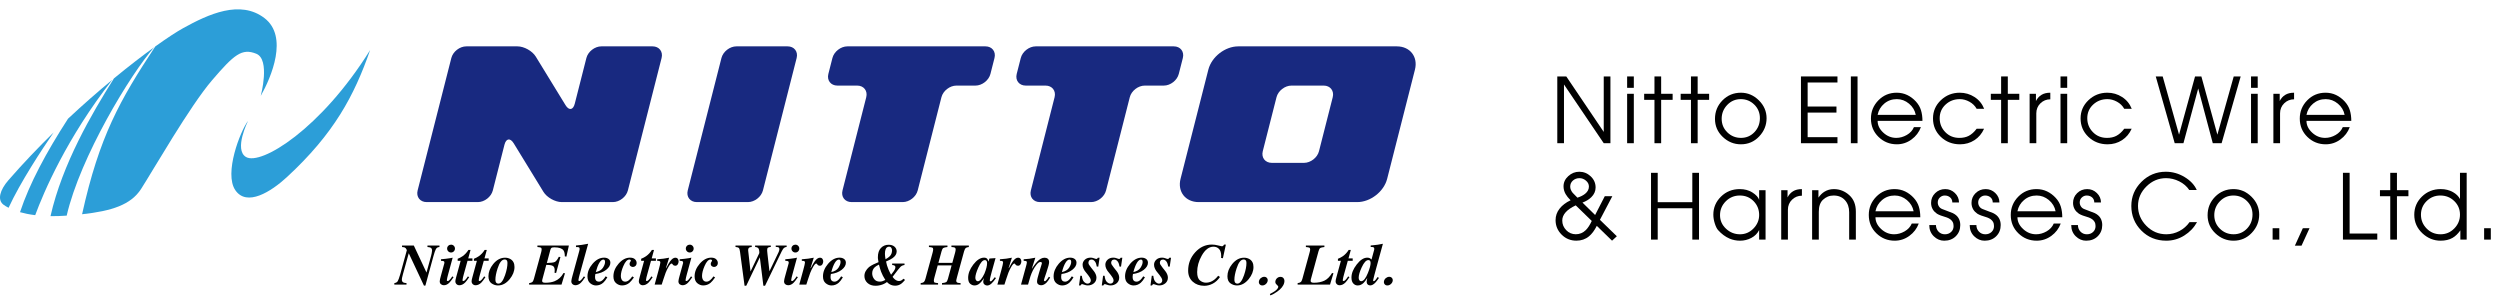
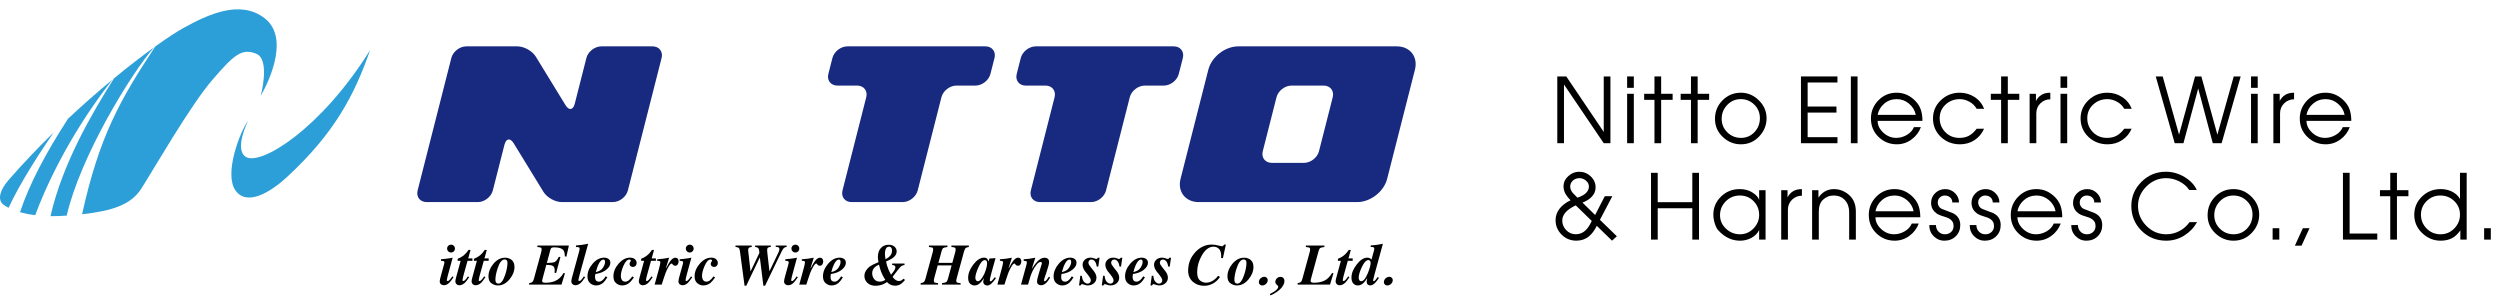
<svg xmlns="http://www.w3.org/2000/svg" version="1.1" baseProfile="tiny" x="0px" y="0px" viewBox="0 0 415 50" overflow="visible" xml:space="preserve">
  <g id="フッター">
</g>
  <g id="ヘッダー">
    <g>
      <g>
        <g>
          <g>
            <g>
              <path fill="#2C9ED8" d="M40.832,26.059c-2.041-1.224,0.34-5.986,0.34-5.986c-1.292,1.701-4.013,8.707-2.109,11.496        c1.905,2.789,5.918,0.272,8.571-2.177c7.784-7.185,11.156-13.469,13.809-21.087C53.281,21.434,43.286,27.531,40.832,26.059z" />
              <path fill="#2C9ED8" d="M18.918,13.01c-3.7,5.873-8.564,14.194-10.535,22.869c0.821,0.011,1.716-0.015,2.688-0.085        c2.23-9.707,10.621-23.543,14.508-27.943C23.658,9.236,21.386,10.979,18.918,13.01z" />
              <path fill="#2C9ED8" d="M11.289,19.706c-3.614,5.593-6.387,10.748-7.967,15.515c0.703,0.2,1.538,0.375,2.521,0.495        c1.403-3.793,5.216-12.787,12.801-22.48C16.32,15.156,13.829,17.329,11.289,19.706z" />
              <path fill="#2C9ED8" d="M42.533,8.917c2.381,0.952,0.748,7.006,0.748,7.006c1.769-3.129,4.626-9.863,0.612-12.925        C39.88-0.062,34.642,2.319,30.357,4.7c-1.039,0.577-2.624,1.607-4.584,3.013c-5.893,8.933-9.288,14.936-12.147,27.851        c4.91-0.536,8.089-1.555,9.793-4.198c1.973-3.061,8.095-13.741,11.768-18.026C38.86,9.053,40.152,7.965,42.533,8.917z" />
              <path fill="#2C9ED8" d="M1.378,29.937c-1.36,1.565-1.905,3.265-0.748,4.081c0.203,0.143,0.466,0.306,0.794,0.473        c1.951-4.23,5.447-9.546,7.475-12.501C6.36,24.472,3.813,27.137,1.378,29.937z" />
            </g>
-             <path fill="#182980" d="M114.164,31.615c-0.27,1.062,0.405,1.931,1.501,1.931h8.497c1.096,0,2.213-0.869,2.484-1.931       l5.597-21.989c0.27-1.062-0.405-1.931-1.501-1.931h-8.497c-1.096,0-2.213,0.869-2.484,1.931L114.164,31.615z" />
            <path fill="#182980" d="M95.409,17.223c-0.27,1.062-0.96,1.166-1.532,0.232l-4.939-8.06C88.365,8.46,87,7.696,85.904,7.696       h-8.497c-1.096,0-2.213,0.869-2.484,1.931l-5.597,21.989c-0.27,1.062,0.405,1.931,1.501,1.931h8.497       c1.096,0,2.213-0.869,2.484-1.931l1.934-7.597c0.27-1.062,0.96-1.166,1.532-0.232l4.939,8.06       c0.572,0.934,1.937,1.699,3.033,1.699h8.497c1.096,0,2.213-0.869,2.484-1.931l5.597-21.989c0.27-1.062-0.405-1.931-1.501-1.931       h-8.497c-1.096,0-2.213,0.869-2.484,1.931L95.409,17.223z" />
            <path fill="#182980" d="M137.507,12.277c-0.27,1.062,0.405,1.931,1.501,1.931h3.286c1.096,0,1.771,0.869,1.501,1.931       l-3.94,15.477c-0.27,1.062,0.405,1.931,1.501,1.931h8.497c1.096,0,2.213-0.869,2.484-1.931l3.94-15.477       c0.27-1.062,1.388-1.931,2.484-1.931h3.165c1.096,0,2.213-0.869,2.484-1.931l0.675-2.65c0.27-1.062-0.405-1.931-1.501-1.931       h-22.918c-1.096,0-2.213,0.869-2.484,1.931L137.507,12.277z" />
            <path fill="#182980" d="M168.773,12.277c-0.27,1.062,0.405,1.931,1.501,1.931h3.286c1.096,0,1.771,0.869,1.501,1.931       l-3.94,15.477c-0.27,1.062,0.405,1.931,1.501,1.931h8.497c1.096,0,2.214-0.869,2.484-1.931l3.94-15.477       c0.27-1.062,1.388-1.931,2.484-1.931h3.165c1.096,0,2.214-0.869,2.484-1.931l0.675-2.65c0.27-1.062-0.405-1.931-1.501-1.931       h-22.918c-1.096,0-2.213,0.869-2.484,1.931L168.773,12.277z" />
            <path fill="#182980" d="M231.879,7.696h-26.326c-2.192,0-4.427,1.738-4.968,3.862l-4.614,18.127       c-0.541,2.124,0.81,3.862,3.002,3.862h26.326c2.192,0,4.427-1.738,4.968-3.862l4.614-18.127       C235.421,9.433,234.071,7.696,231.879,7.696z M221.233,16.138l-2.282,8.965c-0.27,1.062-1.388,1.931-2.484,1.931h-5.347       c-1.096,0-1.771-0.869-1.501-1.931l2.282-8.965c0.27-1.062,1.388-1.931,2.484-1.931h5.347       C220.828,14.208,221.503,15.077,221.233,16.138z" />
          </g>
          <g>
-             <path d="M65.459,46.996c0.253-0.035,0.435-0.133,0.545-0.293c0.111-0.161,0.258-0.558,0.441-1.189l1.09-3.982l-0.042-0.1       c-0.073-0.173-0.172-0.289-0.298-0.346c-0.083-0.038-0.234-0.064-0.455-0.08v-0.251h1.953l2.106,4.488l0.756-2.745       c0.044-0.17,0.08-0.322,0.106-0.455c0.042-0.202,0.062-0.349,0.062-0.44c0-0.237-0.078-0.399-0.234-0.488       c-0.101-0.054-0.278-0.09-0.531-0.109v-0.251h1.994v0.251l-0.137,0.019c-0.199,0.029-0.353,0.14-0.46,0.334       s-0.238,0.569-0.393,1.125l-1.348,4.925h-0.24l-2.52-5.37l-0.966,3.475c-0.079,0.288-0.131,0.502-0.157,0.644       c-0.016,0.088-0.023,0.175-0.023,0.261c0,0.227,0.085,0.385,0.256,0.473c0.098,0.051,0.27,0.085,0.517,0.104v0.251h-2.021       V46.996z" />
            <path d="M73.052,46.313c0.022-0.098,0.055-0.228,0.1-0.389l0.597-2.18c0.006-0.025,0.012-0.05,0.017-0.076       s0.007-0.049,0.007-0.071c0-0.129-0.041-0.21-0.123-0.242c-0.082-0.031-0.232-0.052-0.45-0.062v-0.256       c0.182-0.013,0.446-0.039,0.793-0.078s0.592-0.074,0.736-0.102l0.414-0.081l-0.753,2.763c-0.063,0.237-0.106,0.401-0.128,0.493       c-0.057,0.233-0.085,0.385-0.085,0.455c0,0.07,0.016,0.115,0.047,0.135s0.066,0.031,0.104,0.031       c0.098,0,0.22-0.083,0.366-0.251s0.274-0.343,0.385-0.526l0.213,0.138c-0.316,0.464-0.559,0.777-0.726,0.938       c-0.275,0.266-0.569,0.398-0.883,0.398c-0.177,0-0.336-0.055-0.477-0.164c-0.141-0.109-0.211-0.276-0.211-0.5       C72.996,46.609,73.015,46.484,73.052,46.313z M75.334,40.802c0.126,0.126,0.189,0.28,0.189,0.46       c0,0.18-0.063,0.334-0.189,0.462s-0.279,0.192-0.459,0.192s-0.334-0.064-0.462-0.192s-0.192-0.282-0.192-0.462       c0-0.18,0.064-0.333,0.192-0.46c0.128-0.126,0.282-0.189,0.462-0.189S75.208,40.676,75.334,40.802z" />
            <path d="M75.621,46.427c0.021-0.107,0.062-0.275,0.126-0.502l0.721-2.635h-0.494v-0.332c0.322-0.129,0.593-0.271,0.812-0.426       c0.388-0.272,0.713-0.621,0.975-1.047h0.351l-0.385,1.407h0.697v0.398h-0.811l-0.626,2.251c-0.056,0.199-0.1,0.365-0.131,0.498       c-0.054,0.228-0.081,0.384-0.081,0.469c0,0.06,0.018,0.1,0.054,0.119c0.037,0.019,0.067,0.028,0.093,0.028       c0.091,0,0.209-0.079,0.353-0.237c0.144-0.158,0.276-0.338,0.396-0.541l0.213,0.138c-0.288,0.436-0.519,0.739-0.693,0.91       c-0.294,0.284-0.606,0.427-0.936,0.427c-0.19,0-0.348-0.062-0.475-0.188c-0.126-0.125-0.19-0.283-0.19-0.476       C75.59,46.622,75.601,46.535,75.621,46.427z" />
            <path d="M78.317,46.427c0.021-0.107,0.062-0.275,0.126-0.502l0.721-2.635H78.67v-0.332c0.322-0.129,0.593-0.271,0.812-0.426       c0.388-0.272,0.713-0.621,0.975-1.047h0.351l-0.385,1.407h0.697v0.398h-0.811l-0.626,2.251c-0.056,0.199-0.1,0.365-0.131,0.498       c-0.054,0.228-0.081,0.384-0.081,0.469c0,0.06,0.018,0.1,0.054,0.119c0.037,0.019,0.067,0.028,0.093,0.028       c0.091,0,0.209-0.079,0.353-0.237c0.144-0.158,0.276-0.338,0.396-0.541l0.213,0.138c-0.288,0.436-0.519,0.739-0.693,0.91       c-0.294,0.284-0.606,0.427-0.936,0.427c-0.19,0-0.348-0.062-0.475-0.188c-0.126-0.125-0.19-0.283-0.19-0.476       C78.287,46.622,78.297,46.535,78.317,46.427z" />
            <path d="M84.722,43.001c0.455,0.259,0.683,0.7,0.683,1.322c0,0.689-0.262,1.357-0.787,2.004       c-0.572,0.705-1.226,1.057-1.962,1.057c-0.376,0-0.732-0.117-1.068-0.351c-0.336-0.233-0.505-0.628-0.505-1.185       c0-0.692,0.261-1.361,0.782-2.009c0.572-0.708,1.23-1.062,1.976-1.062C84.169,42.778,84.463,42.853,84.722,43.001z        M82.3,46.811c0.079,0.18,0.228,0.27,0.445,0.27c0.405,0,0.768-0.464,1.09-1.393c0.268-0.78,0.403-1.455,0.403-2.023       c0-0.151-0.019-0.27-0.057-0.355c-0.073-0.158-0.208-0.237-0.408-0.237c-0.464,0-0.854,0.493-1.17,1.479       c-0.243,0.749-0.365,1.371-0.365,1.867C82.239,46.585,82.259,46.716,82.3,46.811z" />
            <path d="M87.837,46.996c0.231-0.028,0.401-0.085,0.512-0.169c0.111-0.085,0.202-0.259,0.275-0.522l1.192-4.355       c0.028-0.11,0.052-0.211,0.071-0.301c0.019-0.09,0.028-0.167,0.028-0.23c0-0.164-0.043-0.268-0.13-0.311       c-0.087-0.042-0.279-0.077-0.576-0.102v-0.251h5.227l-0.413,1.843l-0.26-0.042c-0.006-0.471-0.083-0.804-0.229-1       c-0.247-0.332-0.748-0.498-1.501-0.498c-0.256,0-0.422,0.031-0.497,0.093c-0.074,0.062-0.135,0.178-0.183,0.348l-0.575,2.156       c0.679-0.016,1.119-0.071,1.319-0.166c0.2-0.095,0.422-0.381,0.666-0.858l0.27,0.033l-0.72,2.654l-0.266-0.047       c0.013-0.092,0.021-0.171,0.026-0.239s0.007-0.124,0.007-0.168c0-0.344-0.095-0.58-0.285-0.706       c-0.19-0.126-0.561-0.189-1.113-0.189l-0.639,2.37c-0.016,0.057-0.027,0.112-0.036,0.166c-0.008,0.054-0.012,0.097-0.012,0.128       c0,0.089,0.035,0.161,0.104,0.218c0.069,0.057,0.215,0.085,0.437,0.085c0.588,0,1.089-0.082,1.503-0.246       c0.646-0.253,1.148-0.709,1.509-1.37l0.237,0.042l-0.573,1.886h-5.376V46.996z" />
            <path d="M94.897,46.299c0.019-0.085,0.051-0.21,0.095-0.375l1.146-4.183c0.028-0.107,0.049-0.194,0.062-0.261       s0.019-0.124,0.019-0.171c0-0.142-0.047-0.229-0.142-0.261c-0.095-0.032-0.25-0.044-0.465-0.038v-0.256       c0.48-0.047,0.806-0.083,0.975-0.106c0.169-0.024,0.519-0.084,1.047-0.183l-1.403,5.074c-0.07,0.256-0.112,0.419-0.128,0.489       c-0.057,0.231-0.085,0.384-0.085,0.46c0,0.066,0.017,0.111,0.052,0.133c0.035,0.022,0.066,0.033,0.095,0.033       c0.095,0,0.216-0.082,0.363-0.247c0.147-0.164,0.278-0.341,0.393-0.531l0.213,0.138c-0.285,0.436-0.516,0.739-0.693,0.91       c-0.294,0.284-0.607,0.427-0.939,0.427c-0.18,0-0.336-0.061-0.467-0.183s-0.197-0.282-0.197-0.481       C94.836,46.605,94.856,46.476,94.897,46.299z" />
            <path d="M98.365,43.792c0.581-0.682,1.219-1.022,1.915-1.022c0.3,0,0.549,0.074,0.746,0.222       c0.198,0.148,0.296,0.358,0.296,0.629c0,0.41-0.23,0.798-0.692,1.164s-1.06,0.599-1.796,0.7       c-0.019,0.098-0.033,0.189-0.042,0.275c-0.01,0.085-0.015,0.155-0.015,0.208c0,0.199,0.029,0.355,0.085,0.469       c0.101,0.212,0.295,0.318,0.583,0.318c0.234,0,0.466-0.12,0.696-0.36c0.124-0.126,0.256-0.302,0.398-0.526l0.284,0.166       c-0.243,0.407-0.472,0.706-0.687,0.896c-0.341,0.303-0.741,0.455-1.199,0.455c-0.341,0-0.663-0.124-0.964-0.372       c-0.301-0.248-0.452-0.625-0.452-1.134C97.521,45.147,97.802,44.451,98.365,43.792z M100.379,43.202       c-0.041-0.077-0.116-0.116-0.223-0.116c-0.228,0-0.451,0.183-0.671,0.548C99.266,44,99.071,44.513,98.9,45.171       c0.559-0.126,0.956-0.369,1.189-0.728c0.233-0.359,0.351-0.679,0.351-0.96C100.44,43.374,100.42,43.28,100.379,43.202z" />
            <path d="M102.686,43.769c0.582-0.667,1.213-1,1.896-1c0.363,0,0.638,0.089,0.822,0.268c0.185,0.179,0.277,0.38,0.277,0.604       c0,0.208-0.062,0.374-0.185,0.495c-0.123,0.122-0.269,0.182-0.436,0.182c-0.126,0-0.25-0.043-0.37-0.13       c-0.12-0.086-0.18-0.215-0.18-0.386c0-0.07,0.007-0.124,0.021-0.161c0.014-0.038,0.045-0.097,0.093-0.176l0.042-0.071       c0.022-0.035,0.037-0.062,0.045-0.081s0.012-0.04,0.012-0.062c0-0.054-0.025-0.096-0.076-0.125       c-0.05-0.03-0.11-0.045-0.18-0.045c-0.348,0-0.678,0.36-0.99,1.081c-0.278,0.642-0.417,1.197-0.417,1.668       c0,0.215,0.041,0.401,0.123,0.559c0.124,0.244,0.326,0.365,0.606,0.365c0.209,0,0.409-0.077,0.6-0.23       c0.191-0.153,0.381-0.369,0.571-0.647l0.27,0.18c-0.313,0.436-0.57,0.738-0.772,0.905c-0.344,0.281-0.746,0.421-1.204,0.421       c-0.348,0-0.672-0.123-0.974-0.37c-0.301-0.246-0.452-0.625-0.452-1.137C101.829,45.129,102.114,44.426,102.686,43.769z" />
            <path d="M106.077,46.427c0.021-0.107,0.062-0.275,0.126-0.502l0.721-2.635h-0.494v-0.332c0.322-0.129,0.593-0.271,0.812-0.426       c0.388-0.272,0.713-0.621,0.975-1.047h0.351l-0.385,1.407h0.697v0.398h-0.811l-0.626,2.251c-0.056,0.199-0.1,0.365-0.131,0.498       c-0.054,0.228-0.081,0.384-0.081,0.469c0,0.06,0.018,0.1,0.054,0.119c0.037,0.019,0.067,0.028,0.093,0.028       c0.091,0,0.209-0.079,0.353-0.237c0.144-0.158,0.276-0.338,0.396-0.541l0.213,0.138c-0.288,0.436-0.519,0.739-0.693,0.91       c-0.294,0.284-0.606,0.427-0.936,0.427c-0.19,0-0.348-0.062-0.475-0.188c-0.126-0.125-0.19-0.283-0.19-0.476       C106.046,46.622,106.056,46.535,106.077,46.427z" />
            <path d="M108.671,47.247c0.267-0.926,0.485-1.722,0.654-2.388c0.196-0.717,0.294-1.144,0.294-1.28       c0-0.12-0.04-0.197-0.119-0.232s-0.215-0.052-0.408-0.052v-0.256c0.414-0.025,0.763-0.059,1.047-0.1       c0.184-0.025,0.498-0.079,0.94-0.161l-0.54,1.72l0.042,0.01c0.278-0.537,0.5-0.918,0.668-1.142       c0.293-0.392,0.576-0.588,0.847-0.588c0.189,0,0.329,0.063,0.419,0.189c0.09,0.126,0.135,0.267,0.135,0.422       c0,0.187-0.05,0.354-0.149,0.502s-0.238,0.223-0.415,0.223c-0.079,0-0.152-0.016-0.22-0.047s-0.125-0.079-0.173-0.142       l-0.09-0.114c-0.016-0.019-0.032-0.035-0.05-0.047c-0.017-0.013-0.04-0.019-0.068-0.019c-0.124,0-0.285,0.167-0.483,0.502       c-0.199,0.335-0.367,0.676-0.502,1.023c-0.095,0.24-0.211,0.582-0.351,1.023c-0.139,0.442-0.242,0.76-0.308,0.953H108.671z" />
            <path d="M112.677,46.313c0.022-0.098,0.055-0.228,0.1-0.389l0.597-2.18c0.006-0.025,0.012-0.05,0.017-0.076       s0.007-0.049,0.007-0.071c0-0.129-0.041-0.21-0.123-0.242c-0.082-0.031-0.232-0.052-0.45-0.062v-0.256       c0.182-0.013,0.446-0.039,0.793-0.078s0.592-0.074,0.736-0.102l0.414-0.081l-0.753,2.763c-0.063,0.237-0.106,0.401-0.128,0.493       c-0.057,0.233-0.085,0.385-0.085,0.455c0,0.07,0.016,0.115,0.047,0.135s0.066,0.031,0.104,0.031       c0.098,0,0.22-0.083,0.366-0.251s0.274-0.343,0.385-0.526l0.213,0.138c-0.316,0.464-0.559,0.777-0.726,0.938       c-0.275,0.266-0.569,0.398-0.883,0.398c-0.177,0-0.336-0.055-0.477-0.164c-0.141-0.109-0.211-0.276-0.211-0.5       C112.621,46.609,112.64,46.484,112.677,46.313z M114.959,40.802c0.126,0.126,0.189,0.28,0.189,0.46       c0,0.18-0.063,0.334-0.189,0.462s-0.279,0.192-0.459,0.192s-0.334-0.064-0.462-0.192s-0.192-0.282-0.192-0.462       c0-0.18,0.064-0.333,0.192-0.46c0.128-0.126,0.282-0.189,0.462-0.189S114.833,40.676,114.959,40.802z" />
            <path d="M116.163,43.769c0.582-0.667,1.213-1,1.896-1c0.363,0,0.638,0.089,0.822,0.268c0.185,0.179,0.277,0.38,0.277,0.604       c0,0.208-0.062,0.374-0.185,0.495c-0.123,0.122-0.269,0.182-0.436,0.182c-0.126,0-0.25-0.043-0.37-0.13       c-0.12-0.086-0.18-0.215-0.18-0.386c0-0.07,0.007-0.124,0.021-0.161c0.014-0.038,0.045-0.097,0.093-0.176l0.042-0.071       c0.022-0.035,0.037-0.062,0.045-0.081s0.012-0.04,0.012-0.062c0-0.054-0.025-0.096-0.076-0.125       c-0.05-0.03-0.11-0.045-0.18-0.045c-0.348,0-0.678,0.36-0.99,1.081c-0.278,0.642-0.417,1.197-0.417,1.668       c0,0.215,0.041,0.401,0.123,0.559c0.124,0.244,0.326,0.365,0.606,0.365c0.209,0,0.409-0.077,0.6-0.23       c0.191-0.153,0.381-0.369,0.571-0.647l0.27,0.18c-0.313,0.436-0.57,0.738-0.772,0.905c-0.344,0.281-0.746,0.421-1.204,0.421       c-0.348,0-0.672-0.123-0.974-0.37c-0.301-0.246-0.452-0.625-0.452-1.137C115.306,45.129,115.591,44.426,116.163,43.769z" />
            <path d="M124.788,40.755v0.251c-0.167,0.003-0.292,0.027-0.375,0.071c-0.145,0.076-0.218,0.222-0.218,0.437       c0,0.022,0,0.043,0.002,0.064c0.001,0.021,0.004,0.05,0.007,0.088l0.383,3.401l1.447-3.026       c0.009-0.039,0.014-0.068,0.014-0.091c0-0.392-0.071-0.657-0.213-0.796c-0.089-0.083-0.251-0.136-0.488-0.161v-0.237h2.606       v0.237c-0.221,0.013-0.378,0.051-0.469,0.115c-0.092,0.064-0.138,0.202-0.138,0.413c0,0.044,0.003,0.107,0.01,0.187       c0.009,0.131,0.025,0.294,0.047,0.489l0.324,2.834l1.51-3.152c0.035-0.077,0.067-0.16,0.097-0.249       c0.03-0.088,0.045-0.176,0.045-0.263c0-0.161-0.053-0.264-0.159-0.311s-0.255-0.068-0.448-0.065v-0.237h1.81v0.237       c-0.155,0.016-0.278,0.055-0.37,0.118c-0.155,0.107-0.302,0.305-0.441,0.593L127,47.432h-0.28l-0.587-4.718l-2.255,4.718h-0.28       l-0.753-5.629c-0.044-0.335-0.109-0.547-0.194-0.635s-0.272-0.147-0.559-0.175v-0.237H124.788z" />
            <path d="M130.21,46.313c0.022-0.098,0.055-0.228,0.1-0.389l0.597-2.18c0.006-0.025,0.012-0.05,0.017-0.076       s0.007-0.049,0.007-0.071c0-0.129-0.041-0.21-0.123-0.242c-0.082-0.031-0.232-0.052-0.45-0.062v-0.256       c0.182-0.013,0.446-0.039,0.793-0.078s0.592-0.074,0.736-0.102l0.414-0.081l-0.753,2.763c-0.063,0.237-0.106,0.401-0.128,0.493       c-0.057,0.233-0.085,0.385-0.085,0.455c0,0.07,0.016,0.115,0.047,0.135s0.066,0.031,0.104,0.031       c0.098,0,0.22-0.083,0.366-0.251s0.274-0.343,0.385-0.526l0.213,0.138c-0.316,0.464-0.559,0.777-0.726,0.938       c-0.275,0.266-0.569,0.398-0.883,0.398c-0.177,0-0.336-0.055-0.477-0.164c-0.141-0.109-0.211-0.276-0.211-0.5       C130.154,46.609,130.173,46.484,130.21,46.313z M132.493,40.802c0.126,0.126,0.189,0.28,0.189,0.46       c0,0.18-0.063,0.334-0.189,0.462s-0.279,0.192-0.459,0.192s-0.334-0.064-0.462-0.192s-0.192-0.282-0.192-0.462       c0-0.18,0.064-0.333,0.192-0.46c0.128-0.126,0.282-0.189,0.462-0.189S132.366,40.676,132.493,40.802z" />
            <path d="M132.678,47.247c0.267-0.926,0.485-1.722,0.654-2.388c0.196-0.717,0.294-1.144,0.294-1.28       c0-0.12-0.04-0.197-0.119-0.232s-0.215-0.052-0.408-0.052v-0.256c0.414-0.025,0.763-0.059,1.047-0.1       c0.184-0.025,0.498-0.079,0.94-0.161l-0.54,1.72l0.042,0.01c0.278-0.537,0.5-0.918,0.668-1.142       c0.293-0.392,0.576-0.588,0.847-0.588c0.189,0,0.329,0.063,0.419,0.189c0.09,0.126,0.135,0.267,0.135,0.422       c0,0.187-0.05,0.354-0.149,0.502s-0.238,0.223-0.415,0.223c-0.079,0-0.152-0.016-0.22-0.047s-0.125-0.079-0.173-0.142       l-0.09-0.114c-0.016-0.019-0.032-0.035-0.05-0.047c-0.017-0.013-0.04-0.019-0.068-0.019c-0.124,0-0.285,0.167-0.483,0.502       c-0.199,0.335-0.367,0.676-0.502,1.023c-0.095,0.24-0.211,0.582-0.351,1.023c-0.139,0.442-0.242,0.76-0.308,0.953H132.678z" />
            <path d="M137.459,43.792c0.581-0.682,1.219-1.022,1.915-1.022c0.3,0,0.549,0.074,0.746,0.222       c0.198,0.148,0.296,0.358,0.296,0.629c0,0.41-0.23,0.798-0.692,1.164s-1.06,0.599-1.796,0.7       c-0.019,0.098-0.033,0.189-0.042,0.275c-0.01,0.085-0.015,0.155-0.015,0.208c0,0.199,0.029,0.355,0.085,0.469       c0.101,0.212,0.295,0.318,0.583,0.318c0.234,0,0.466-0.12,0.696-0.36c0.124-0.126,0.256-0.302,0.398-0.526l0.284,0.166       c-0.243,0.407-0.472,0.706-0.687,0.896c-0.341,0.303-0.741,0.455-1.199,0.455c-0.341,0-0.663-0.124-0.964-0.372       c-0.301-0.248-0.452-0.625-0.452-1.134C136.616,45.147,136.896,44.451,137.459,43.792z M139.473,43.202       c-0.041-0.077-0.116-0.116-0.223-0.116c-0.228,0-0.451,0.183-0.671,0.548c-0.219,0.366-0.415,0.878-0.585,1.537       c0.559-0.126,0.956-0.369,1.189-0.728c0.233-0.359,0.351-0.679,0.351-0.96C139.535,43.374,139.514,43.28,139.473,43.202z" />
            <path d="M145.74,42.956c-0.008-0.068-0.012-0.151-0.012-0.249c0-0.676,0.169-1.191,0.507-1.545s0.763-0.531,1.275-0.531       c0.414,0,0.741,0.106,0.98,0.317c0.24,0.212,0.36,0.476,0.36,0.792c0,0.404-0.218,0.768-0.654,1.09       c-0.244,0.18-0.613,0.373-1.109,0.578c0.076,0.433,0.205,0.867,0.389,1.303c0.104,0.25,0.251,0.548,0.44,0.896       c0.243-0.297,0.409-0.513,0.498-0.649c0.148-0.231,0.223-0.425,0.223-0.583c0-0.142-0.062-0.245-0.185-0.308       c-0.073-0.035-0.191-0.06-0.355-0.076v-0.247h2.052v0.247c-0.283,0.041-0.507,0.144-0.672,0.308       c-0.165,0.164-0.601,0.717-1.309,1.658c0.205,0.294,0.433,0.498,0.682,0.611c0.133,0.057,0.261,0.085,0.384,0.085       c0.155,0,0.308-0.047,0.46-0.142c0.088-0.054,0.186-0.134,0.293-0.242l0.247,0.204c-0.247,0.291-0.455,0.499-0.625,0.625       c-0.303,0.218-0.638,0.327-1.004,0.327c-0.338,0-0.643-0.079-0.914-0.237c-0.155-0.089-0.307-0.212-0.455-0.37       c-0.319,0.246-0.687,0.42-1.104,0.521c-0.262,0.066-0.521,0.1-0.777,0.1c-0.565,0-1.017-0.156-1.355-0.467       c-0.338-0.311-0.507-0.697-0.507-1.159c0-0.271,0.066-0.532,0.199-0.782c0.133-0.25,0.324-0.485,0.574-0.706       c0.252-0.177,0.499-0.325,0.739-0.443c0.24-0.118,0.517-0.239,0.829-0.362C145.779,43.213,145.748,43.024,145.74,42.956z        M146.501,46.674c0.155-0.051,0.31-0.117,0.464-0.2c-0.303-0.474-0.538-0.929-0.702-1.364       c-0.104-0.272-0.223-0.667-0.356-1.185c-0.312,0.146-0.546,0.292-0.701,0.44c-0.281,0.272-0.422,0.608-0.422,1.01       c0,0.351,0.109,0.667,0.327,0.95c0.218,0.283,0.528,0.424,0.929,0.424C146.193,46.75,146.347,46.724,146.501,46.674z        M147.956,41.137c-0.082-0.125-0.207-0.188-0.375-0.188c-0.269,0-0.459,0.147-0.573,0.441       c-0.073,0.192-0.109,0.442-0.109,0.749c0,0.126,0.009,0.264,0.028,0.412c0.019,0.149,0.043,0.312,0.072,0.488       c0.347-0.202,0.59-0.379,0.729-0.531c0.234-0.256,0.351-0.57,0.351-0.943C148.079,41.404,148.038,41.261,147.956,41.137z" />
            <path d="M152.83,46.996c0.247-0.028,0.421-0.087,0.524-0.175c0.103-0.088,0.19-0.262,0.263-0.521l1.191-4.351       c0.025-0.101,0.048-0.199,0.068-0.294s0.031-0.174,0.031-0.237c0-0.164-0.044-0.268-0.132-0.311       c-0.089-0.042-0.28-0.077-0.574-0.102v-0.251h3.075v0.251c-0.338,0.035-0.565,0.087-0.682,0.159       c-0.117,0.071-0.215,0.25-0.294,0.538l-0.523,1.929h2.307l0.46-1.682c0.027-0.11,0.05-0.211,0.068-0.301       c0.019-0.09,0.028-0.167,0.028-0.23c0-0.17-0.063-0.283-0.189-0.336c-0.082-0.035-0.253-0.06-0.514-0.076v-0.251h2.89v0.251       c-0.224,0.028-0.38,0.073-0.469,0.132c-0.136,0.098-0.241,0.286-0.317,0.564l-1.191,4.352l-0.081,0.336       c-0.016,0.072-0.025,0.117-0.028,0.135c-0.003,0.017-0.005,0.039-0.005,0.063c0,0.167,0.071,0.279,0.213,0.336       c0.085,0.035,0.254,0.059,0.507,0.071v0.251h-3.084v-0.251c0.338-0.035,0.566-0.088,0.685-0.159       c0.118-0.071,0.217-0.25,0.296-0.537l0.614-2.242h-2.307l-0.546,1.997c-0.038,0.15-0.063,0.256-0.076,0.32       s-0.019,0.141-0.019,0.232c0,0.153,0.042,0.25,0.127,0.291c0.085,0.041,0.276,0.073,0.573,0.099v0.251h-2.89V46.996z" />
            <path d="M161.564,43.92c0.587-0.768,1.184-1.151,1.79-1.151c0.246,0,0.427,0.073,0.544,0.218       c0.069,0.088,0.131,0.237,0.185,0.446l0.165-0.517l1.013-0.071l-0.632,2.27c-0.09,0.322-0.154,0.568-0.192,0.739       c-0.085,0.325-0.128,0.558-0.128,0.696c0,0.057,0.013,0.097,0.038,0.119c0.025,0.022,0.053,0.033,0.085,0.033       c0.057,0,0.112-0.021,0.166-0.064s0.114-0.104,0.18-0.183c0.031-0.035,0.085-0.1,0.161-0.196       c0.076-0.097,0.139-0.178,0.19-0.244l0.204,0.147c-0.262,0.385-0.513,0.687-0.751,0.905c-0.239,0.218-0.479,0.327-0.723,0.327       c-0.148,0-0.292-0.055-0.431-0.166c-0.139-0.11-0.208-0.273-0.208-0.488c0-0.083,0.041-0.283,0.123-0.602       c0.013-0.013,0,0.009-0.036,0.066c-0.036,0.057-0.092,0.141-0.168,0.251c-0.171,0.259-0.372,0.479-0.604,0.659       c-0.232,0.18-0.49,0.27-0.775,0.27c-0.256,0-0.494-0.096-0.715-0.289c-0.221-0.192-0.332-0.52-0.332-0.98       C160.712,45.4,160.996,44.669,161.564,43.92z M163.809,43.395c-0.06-0.146-0.172-0.218-0.336-0.218       c-0.35,0-0.71,0.416-1.079,1.247c-0.325,0.736-0.488,1.3-0.488,1.692c0,0.155,0.039,0.289,0.116,0.402       c0.077,0.114,0.179,0.171,0.305,0.171c0.322,0.003,0.687-0.423,1.094-1.28c0.29-0.717,0.436-1.286,0.436-1.706       C163.856,43.576,163.84,43.474,163.809,43.395z" />
            <path d="M165.564,47.247c0.267-0.926,0.485-1.722,0.654-2.388c0.196-0.717,0.294-1.144,0.294-1.28       c0-0.12-0.04-0.197-0.119-0.232s-0.215-0.052-0.408-0.052v-0.256c0.414-0.025,0.763-0.059,1.047-0.1       c0.184-0.025,0.498-0.079,0.94-0.161l-0.54,1.72l0.042,0.01c0.278-0.537,0.5-0.918,0.668-1.142       c0.293-0.392,0.576-0.588,0.847-0.588c0.189,0,0.329,0.063,0.419,0.189c0.09,0.126,0.135,0.267,0.135,0.422       c0,0.187-0.05,0.354-0.149,0.502s-0.238,0.223-0.415,0.223c-0.079,0-0.152-0.016-0.22-0.047s-0.125-0.079-0.173-0.142       l-0.09-0.114c-0.016-0.019-0.032-0.035-0.05-0.047c-0.017-0.013-0.04-0.019-0.068-0.019c-0.124,0-0.285,0.167-0.483,0.502       c-0.199,0.335-0.367,0.676-0.502,1.023c-0.095,0.24-0.211,0.582-0.351,1.023c-0.139,0.442-0.242,0.76-0.308,0.953H165.564z" />
            <path d="M169.488,47.247l0.848-3.099c0.035-0.126,0.06-0.226,0.076-0.298c0.032-0.136,0.047-0.231,0.047-0.285       c0-0.117-0.036-0.189-0.109-0.218s-0.213-0.046-0.422-0.052v-0.256c0.402-0.025,0.715-0.054,0.938-0.085       c0.223-0.031,0.556-0.09,0.999-0.175l-0.575,1.796l0.025,0.015c-0.016,0.016,0.08-0.129,0.286-0.434       c0.207-0.305,0.404-0.552,0.591-0.742c0.184-0.193,0.377-0.347,0.579-0.462c0.202-0.115,0.414-0.173,0.636-0.173       c0.207,0,0.382,0.059,0.527,0.175c0.145,0.117,0.217,0.308,0.217,0.574c0,0.246-0.142,0.79-0.426,1.63       c-0.288,0.837-0.432,1.286-0.432,1.346c0,0.057,0.017,0.101,0.052,0.13c0.035,0.03,0.07,0.045,0.104,0.045       c0.085,0,0.211-0.107,0.379-0.322c0.088-0.113,0.185-0.254,0.289-0.421l0.213,0.137c-0.237,0.389-0.438,0.668-0.604,0.839       c-0.287,0.294-0.591,0.441-0.912,0.441c-0.171,0-0.325-0.051-0.462-0.152s-0.205-0.261-0.205-0.479       c0-0.139,0.033-0.341,0.1-0.606c0.066-0.266,0.142-0.539,0.228-0.82l0.443-1.45c0.009-0.035,0.017-0.065,0.023-0.09       c0.006-0.025,0.01-0.05,0.01-0.076c0-0.073-0.024-0.123-0.073-0.151c-0.049-0.029-0.101-0.043-0.158-0.043       c-0.198,0-0.417,0.154-0.659,0.462c-0.242,0.308-0.439,0.615-0.593,0.921c-0.167,0.332-0.305,0.668-0.416,1.009       c-0.111,0.341-0.243,0.798-0.397,1.37H169.488z" />
            <path d="M175.743,43.792c0.581-0.682,1.219-1.022,1.915-1.022c0.3,0,0.549,0.074,0.746,0.222       c0.198,0.148,0.296,0.358,0.296,0.629c0,0.41-0.23,0.798-0.692,1.164s-1.06,0.599-1.796,0.7       c-0.019,0.098-0.033,0.189-0.042,0.275c-0.01,0.085-0.015,0.155-0.015,0.208c0,0.199,0.029,0.355,0.085,0.469       c0.101,0.212,0.295,0.318,0.583,0.318c0.234,0,0.466-0.12,0.696-0.36c0.124-0.126,0.256-0.302,0.398-0.526l0.284,0.166       c-0.243,0.407-0.472,0.706-0.687,0.896c-0.341,0.303-0.741,0.455-1.199,0.455c-0.341,0-0.663-0.124-0.964-0.372       c-0.301-0.248-0.452-0.625-0.452-1.134C174.9,45.147,175.181,44.451,175.743,43.792z M177.757,43.202       c-0.041-0.077-0.116-0.116-0.223-0.116c-0.228,0-0.451,0.183-0.671,0.548c-0.219,0.366-0.415,0.878-0.585,1.537       c0.559-0.126,0.956-0.369,1.189-0.728c0.233-0.359,0.351-0.679,0.351-0.96C177.819,43.374,177.798,43.28,177.757,43.202z" />
            <path d="M179.335,45.769l0.256,0.019c0.047,0.477,0.169,0.812,0.365,1.004c0.196,0.193,0.389,0.289,0.578,0.289       c0.164,0,0.295-0.052,0.394-0.156c0.098-0.104,0.146-0.228,0.146-0.37c0-0.129-0.043-0.271-0.13-0.426       c-0.087-0.154-0.189-0.304-0.306-0.45l-0.36-0.449c-0.158-0.171-0.292-0.37-0.403-0.597c-0.111-0.227-0.166-0.455-0.166-0.682       c0-0.322,0.122-0.6,0.364-0.833c0.243-0.233,0.572-0.35,0.989-0.35c0.17,0,0.35,0.036,0.539,0.109s0.314,0.109,0.374,0.109       c0.076,0,0.133-0.017,0.17-0.052c0.038-0.035,0.073-0.085,0.104-0.152h0.28l-0.218,1.483l-0.256-0.024       c-0.06-0.411-0.172-0.706-0.336-0.886c-0.164-0.18-0.336-0.27-0.518-0.27s-0.314,0.054-0.398,0.161       c-0.084,0.107-0.126,0.226-0.126,0.355c0,0.113,0.031,0.225,0.093,0.333s0.182,0.275,0.359,0.5l0.476,0.606       c0.105,0.132,0.198,0.292,0.281,0.48c0.083,0.188,0.124,0.375,0.124,0.561c0,0.392-0.141,0.707-0.422,0.945       c-0.282,0.238-0.625,0.357-1.03,0.357c-0.171,0-0.354-0.036-0.548-0.109c-0.194-0.073-0.312-0.109-0.354-0.109       c-0.079,0-0.139,0.022-0.181,0.066c-0.041,0.044-0.074,0.095-0.1,0.152h-0.256L179.335,45.769z" />
            <path d="M183.112,45.769l0.256,0.019c0.047,0.477,0.169,0.812,0.365,1.004c0.196,0.193,0.389,0.289,0.578,0.289       c0.164,0,0.295-0.052,0.394-0.156c0.098-0.104,0.146-0.228,0.146-0.37c0-0.129-0.043-0.271-0.13-0.426       c-0.087-0.154-0.189-0.304-0.306-0.45l-0.36-0.449c-0.158-0.171-0.292-0.37-0.403-0.597c-0.111-0.227-0.166-0.455-0.166-0.682       c0-0.322,0.122-0.6,0.364-0.833c0.243-0.233,0.572-0.35,0.989-0.35c0.17,0,0.35,0.036,0.539,0.109s0.314,0.109,0.374,0.109       c0.076,0,0.133-0.017,0.17-0.052c0.038-0.035,0.073-0.085,0.104-0.152h0.28l-0.218,1.483l-0.256-0.024       c-0.06-0.411-0.172-0.706-0.336-0.886c-0.164-0.18-0.336-0.27-0.518-0.27s-0.314,0.054-0.398,0.161       c-0.084,0.107-0.126,0.226-0.126,0.355c0,0.113,0.031,0.225,0.093,0.333s0.182,0.275,0.359,0.5l0.476,0.606       c0.105,0.132,0.198,0.292,0.281,0.48c0.083,0.188,0.124,0.375,0.124,0.561c0,0.392-0.141,0.707-0.422,0.945       c-0.282,0.238-0.625,0.357-1.03,0.357c-0.171,0-0.354-0.036-0.548-0.109c-0.194-0.073-0.312-0.109-0.354-0.109       c-0.079,0-0.139,0.022-0.181,0.066c-0.041,0.044-0.074,0.095-0.1,0.152h-0.256L183.112,45.769z" />
            <path d="M187.604,43.792c0.581-0.682,1.219-1.022,1.915-1.022c0.3,0,0.549,0.074,0.746,0.222       c0.198,0.148,0.296,0.358,0.296,0.629c0,0.41-0.23,0.798-0.692,1.164s-1.06,0.599-1.796,0.7       c-0.019,0.098-0.033,0.189-0.042,0.275c-0.01,0.085-0.015,0.155-0.015,0.208c0,0.199,0.029,0.355,0.085,0.469       c0.101,0.212,0.295,0.318,0.583,0.318c0.234,0,0.466-0.12,0.696-0.36c0.124-0.126,0.256-0.302,0.398-0.526l0.284,0.166       c-0.243,0.407-0.472,0.706-0.687,0.896c-0.341,0.303-0.741,0.455-1.199,0.455c-0.341,0-0.663-0.124-0.964-0.372       c-0.301-0.248-0.452-0.625-0.452-1.134C186.761,45.147,187.042,44.451,187.604,43.792z M189.618,43.202       c-0.041-0.077-0.116-0.116-0.223-0.116c-0.228,0-0.451,0.183-0.671,0.548c-0.219,0.366-0.415,0.878-0.585,1.537       c0.559-0.126,0.956-0.369,1.189-0.728c0.233-0.359,0.351-0.679,0.351-0.96C189.68,43.374,189.659,43.28,189.618,43.202z" />
            <path d="M191.196,45.769l0.256,0.019c0.047,0.477,0.169,0.812,0.365,1.004c0.196,0.193,0.389,0.289,0.578,0.289       c0.164,0,0.295-0.052,0.394-0.156c0.098-0.104,0.146-0.228,0.146-0.37c0-0.129-0.043-0.271-0.13-0.426       c-0.087-0.154-0.189-0.304-0.306-0.45l-0.36-0.449c-0.158-0.171-0.292-0.37-0.403-0.597c-0.111-0.227-0.166-0.455-0.166-0.682       c0-0.322,0.122-0.6,0.364-0.833c0.243-0.233,0.572-0.35,0.989-0.35c0.17,0,0.35,0.036,0.539,0.109s0.314,0.109,0.374,0.109       c0.076,0,0.133-0.017,0.17-0.052c0.038-0.035,0.073-0.085,0.104-0.152h0.28l-0.218,1.483l-0.256-0.024       c-0.06-0.411-0.172-0.706-0.336-0.886c-0.164-0.18-0.336-0.27-0.518-0.27s-0.314,0.054-0.398,0.161       c-0.084,0.107-0.126,0.226-0.126,0.355c0,0.113,0.031,0.225,0.093,0.333s0.182,0.275,0.359,0.5l0.476,0.606       c0.105,0.132,0.198,0.292,0.281,0.48c0.083,0.188,0.124,0.375,0.124,0.561c0,0.392-0.141,0.707-0.422,0.945       c-0.282,0.238-0.625,0.357-1.03,0.357c-0.171,0-0.354-0.036-0.548-0.109c-0.194-0.073-0.312-0.109-0.354-0.109       c-0.079,0-0.139,0.022-0.181,0.066c-0.041,0.044-0.074,0.095-0.1,0.152h-0.256L191.196,45.769z" />
            <path d="M202.192,40.741c0.353,0.095,0.563,0.142,0.633,0.142c0.101,0,0.177-0.025,0.228-0.076       c0.05-0.05,0.099-0.12,0.147-0.208h0.293L203,42.869l-0.303-0.057c0.009-0.136,0.015-0.215,0.017-0.239       c0.001-0.023,0.002-0.059,0.002-0.106c0-0.512-0.12-0.893-0.36-1.142s-0.545-0.375-0.915-0.375c-0.752,0-1.406,0.5-1.962,1.498       c-0.499,0.891-0.749,1.799-0.749,2.725c0,0.673,0.154,1.133,0.462,1.381s0.644,0.372,1.007,0.372       c0.474,0,0.921-0.156,1.341-0.469c0.228-0.17,0.455-0.399,0.682-0.687l0.294,0.213c-0.335,0.493-0.733,0.859-1.194,1.099       c-0.461,0.24-0.929,0.36-1.402,0.36c-0.777,0-1.419-0.228-1.926-0.685c-0.507-0.457-0.761-1.067-0.761-1.832       c0-1.169,0.389-2.182,1.166-3.038c0.777-0.859,1.7-1.289,2.768-1.289C201.498,40.599,201.84,40.646,202.192,40.741z" />
            <path d="M207.393,43.001c0.455,0.259,0.683,0.7,0.683,1.322c0,0.689-0.262,1.357-0.787,2.004       c-0.572,0.705-1.226,1.057-1.962,1.057c-0.376,0-0.732-0.117-1.068-0.351c-0.336-0.233-0.505-0.628-0.505-1.185       c0-0.692,0.261-1.361,0.782-2.009c0.572-0.708,1.23-1.062,1.976-1.062C206.84,42.778,207.134,42.853,207.393,43.001z        M204.972,46.811c0.079,0.18,0.228,0.27,0.445,0.27c0.405,0,0.768-0.464,1.09-1.393c0.268-0.78,0.403-1.455,0.403-2.023       c0-0.151-0.019-0.27-0.057-0.355c-0.073-0.158-0.208-0.237-0.408-0.237c-0.464,0-0.854,0.493-1.17,1.479       c-0.243,0.749-0.365,1.371-0.365,1.867C204.91,46.585,204.931,46.716,204.972,46.811z" />
            <path d="M209.857,45.949c0.199,0,0.354,0.07,0.464,0.211c0.111,0.141,0.146,0.309,0.104,0.504       c-0.044,0.199-0.152,0.369-0.322,0.51c-0.171,0.14-0.355,0.21-0.555,0.21c-0.196,0-0.349-0.07-0.459-0.21       c-0.111-0.141-0.144-0.311-0.1-0.51c0.041-0.199,0.147-0.368,0.317-0.507C209.478,46.018,209.661,45.949,209.857,45.949z" />
            <path d="M210.8,48.801c0.354-0.177,0.627-0.333,0.819-0.469c0.335-0.237,0.526-0.464,0.574-0.682       c0.022-0.104-0.064-0.236-0.258-0.396c-0.194-0.16-0.266-0.359-0.216-0.6c0.044-0.206,0.145-0.373,0.301-0.502       c0.156-0.129,0.334-0.194,0.533-0.194c0.247,0,0.428,0.09,0.545,0.27c0.117,0.18,0.147,0.405,0.09,0.673       c-0.114,0.54-0.512,1.049-1.194,1.526c-0.442,0.31-0.815,0.512-1.118,0.606L210.8,48.801z" />
            <path d="M215.406,46.996c0.23-0.029,0.4-0.085,0.511-0.17c0.11-0.085,0.202-0.261,0.274-0.526l1.191-4.352       c0.034-0.123,0.061-0.226,0.078-0.31c0.018-0.083,0.026-0.157,0.026-0.22c0-0.164-0.045-0.268-0.137-0.31       c-0.091-0.042-0.282-0.077-0.573-0.102v-0.251h3.075v0.251c-0.338,0.035-0.565,0.087-0.682,0.158       c-0.117,0.071-0.215,0.25-0.294,0.538l-1.263,4.631c-0.013,0.051-0.023,0.099-0.031,0.143       c-0.008,0.045-0.012,0.097-0.012,0.158c0,0.108,0.047,0.185,0.142,0.231c0.095,0.046,0.228,0.069,0.398,0.069       c0.667,0,1.243-0.113,1.729-0.341s0.913-0.652,1.283-1.275l0.232,0.042l-0.569,1.886h-5.378V46.996z" />
            <path d="M221.744,46.427c0.021-0.107,0.062-0.275,0.126-0.502l0.721-2.635h-0.494v-0.332c0.322-0.129,0.593-0.271,0.812-0.426       c0.388-0.272,0.713-0.621,0.975-1.047h0.351l-0.385,1.407h0.697v0.398h-0.811l-0.626,2.251c-0.056,0.199-0.1,0.365-0.131,0.498       c-0.054,0.228-0.081,0.384-0.081,0.469c0,0.06,0.018,0.1,0.054,0.119c0.037,0.019,0.067,0.028,0.093,0.028       c0.091,0,0.209-0.079,0.353-0.237c0.144-0.158,0.276-0.338,0.396-0.541l0.213,0.138c-0.288,0.436-0.519,0.739-0.693,0.91       c-0.294,0.284-0.606,0.427-0.936,0.427c-0.19,0-0.348-0.062-0.475-0.188c-0.126-0.125-0.19-0.283-0.19-0.476       C221.713,46.622,221.724,46.535,221.744,46.427z" />
            <path d="M227.427,42.878c0.076,0.044,0.158,0.112,0.247,0.204l0.433-1.6c0.01-0.032,0.016-0.063,0.019-0.095       s0.005-0.062,0.005-0.09c0-0.114-0.035-0.191-0.104-0.233c-0.069-0.041-0.167-0.062-0.293-0.062h-0.199v-0.256l0.416-0.038       c0.324-0.028,0.575-0.057,0.751-0.085c0.176-0.029,0.462-0.081,0.859-0.157l-1.075,3.929c-0.085,0.306-0.199,0.727-0.341,1.263       c-0.142,0.536-0.213,0.83-0.213,0.884c0,0.047,0.012,0.082,0.036,0.104c0.024,0.022,0.053,0.033,0.088,0.033       c0.072,0,0.173-0.078,0.301-0.234s0.239-0.311,0.334-0.462l0.213,0.156c-0.257,0.379-0.466,0.649-0.627,0.811       c-0.282,0.284-0.556,0.426-0.821,0.426c-0.14,0-0.258-0.035-0.356-0.104c-0.155-0.104-0.232-0.281-0.232-0.531       c0-0.041,0.009-0.113,0.026-0.216c0.017-0.103,0.042-0.231,0.073-0.386c-0.233,0.379-0.436,0.651-0.605,0.815       c-0.297,0.288-0.625,0.431-0.984,0.431c-0.284,0-0.528-0.109-0.731-0.329c-0.204-0.22-0.305-0.549-0.305-0.988       c0-0.691,0.287-1.41,0.862-2.156c0.587-0.761,1.176-1.142,1.767-1.142C227.145,42.769,227.298,42.805,227.427,42.878z        M225.653,46.52c0.074,0.106,0.174,0.159,0.301,0.159c0.382,0,0.752-0.45,1.112-1.35c0.303-0.749,0.454-1.299,0.454-1.649       c0-0.123-0.016-0.223-0.047-0.298c-0.06-0.139-0.17-0.208-0.332-0.208c-0.359,0-0.726,0.401-1.098,1.204       c-0.334,0.717-0.501,1.293-0.501,1.729C225.542,46.275,225.58,46.414,225.653,46.52z" />
            <path d="M230.613,45.949c0.199,0,0.354,0.07,0.464,0.211c0.111,0.141,0.146,0.309,0.104,0.504       c-0.044,0.199-0.152,0.369-0.322,0.51c-0.171,0.14-0.355,0.21-0.555,0.21c-0.196,0-0.349-0.07-0.459-0.21       c-0.111-0.141-0.144-0.311-0.1-0.51c0.041-0.199,0.147-0.368,0.317-0.507C230.234,46.018,230.417,45.949,230.613,45.949z" />
          </g>
        </g>
      </g>
    </g>
  </g>
  <g id="MENU1">
</g>
  <g id="MENU2">
    <g>
      <path d="M258.51,12.689l1.495,0.003l6.215,9.208v-9.212h1.11v11.085h-1.11l-6.6-9.75v9.75h-1.11V12.689z" />
      <path d="M270.104,12.689h1.11v1.89h-1.11V12.689z M270.104,15.569h1.11v8.205h-1.11V15.569z" />
      <path d="M274.641,12.689h1.11v2.88h1.905v1.005h-1.905v7.2h-1.11v-7.2h-1.71v-1.005h1.71V12.689z" />
      <path d="M280.7,12.689h1.11v2.88h1.905v1.005h-1.905v7.2h-1.11v-7.2h-1.71v-1.005h1.71V12.689z" />
      <path d="M288.991,15.39c1.13,0,2.123,0.422,2.978,1.265c0.855,0.844,1.282,1.834,1.282,2.972c0,1.148-0.41,2.156-1.23,3.025    s-1.83,1.303-3.03,1.303c-1.15,0-2.155-0.409-3.015-1.228c-0.86-0.818-1.29-1.817-1.29-2.995c0-1.208,0.417-2.233,1.252-3.077    C286.773,15.812,287.791,15.39,288.991,15.39z M288.976,16.455c-0.89,0-1.643,0.322-2.257,0.965    c-0.615,0.644-0.922,1.409-0.922,2.297s0.312,1.639,0.938,2.252c0.625,0.613,1.382,0.92,2.272,0.92c0.88,0,1.622-0.317,2.228-0.95    c0.604-0.634,0.907-1.41,0.907-2.327c0-0.888-0.31-1.636-0.93-2.245C290.59,16.759,289.846,16.455,288.976,16.455z" />
      <path d="M298.958,12.689h6.06v1.005h-4.95v3.99h4.785v1.005h-4.785v4.08h4.95v1.005h-6.06V12.689z" />
      <path d="M307.242,12.689h1.11v11.085h-1.11V12.689z" />
      <path d="M314.85,15.39c0.63,0,1.212,0.127,1.748,0.382s1.018,0.618,1.448,1.087c0.4,0.44,0.68,0.922,0.84,1.448    c0.16,0.525,0.24,1.112,0.24,1.762h-7.44c0,0.716,0.313,1.366,0.939,1.947c0.626,0.582,1.346,0.873,2.157,0.873    c0.601,0,1.183-0.161,1.744-0.483s0.957-0.756,1.188-1.302h1.157c-0.31,0.836-0.83,1.52-1.56,2.052    c-0.73,0.532-1.541,0.798-2.43,0.798c-1.19,0-2.205-0.409-3.045-1.228c-0.84-0.818-1.26-1.832-1.26-3.04    c0-1.178,0.413-2.188,1.238-3.032C312.638,15.812,313.65,15.39,314.85,15.39z M314.873,16.455c-0.802,0-1.496,0.248-2.083,0.742    c-0.586,0.495-0.955,1.118-1.105,1.868h6.33c-0.14-0.73-0.511-1.348-1.112-1.853C316.301,16.707,315.625,16.455,314.873,16.455z" />
      <path d="M325.319,15.39c0.89,0,1.705,0.237,2.445,0.712c0.74,0.475,1.275,1.127,1.605,1.958h-1.245    c-0.28-0.5-0.683-0.893-1.208-1.178s-1.053-0.427-1.583-0.427c-0.93,0-1.72,0.302-2.37,0.905s-0.975,1.359-0.975,2.267    c0,0.898,0.31,1.667,0.93,2.305c0.62,0.639,1.4,0.958,2.34,0.958c0.59,0,1.1-0.109,1.53-0.327c0.48-0.247,0.925-0.644,1.335-1.188    h1.23c-0.36,0.805-0.893,1.437-1.598,1.894c-0.705,0.458-1.502,0.686-2.392,0.686c-1.26,0-2.323-0.412-3.188-1.235    c-0.865-0.824-1.298-1.845-1.298-3.062c0-1.188,0.435-2.196,1.305-3.024S324.099,15.39,325.319,15.39z" />
      <path d="M332.186,12.689h1.11v2.88h1.905v1.005h-1.905v7.2h-1.11v-7.2h-1.71v-1.005h1.71V12.689z" />
      <path d="M340.352,15.39v1.095c-0.64,0-1.188,0.223-1.643,0.667c-0.455,0.445-0.682,1.003-0.682,1.672v4.95h-1.11v-8.205h1.05v1.2    c0.22-0.44,0.525-0.78,0.915-1.02C339.271,15.509,339.762,15.39,340.352,15.39z" />
      <path d="M342.045,12.689h1.11v1.89h-1.11V12.689z M342.045,15.569h1.11v8.205h-1.11V15.569z" />
      <path d="M349.818,15.39c0.89,0,1.705,0.237,2.445,0.712s1.275,1.127,1.605,1.958h-1.245c-0.28-0.5-0.683-0.893-1.207-1.178    c-0.525-0.285-1.053-0.427-1.583-0.427c-0.93,0-1.72,0.302-2.37,0.905s-0.975,1.359-0.975,2.267c0,0.898,0.31,1.667,0.93,2.305    c0.62,0.639,1.4,0.958,2.34,0.958c0.59,0,1.101-0.109,1.53-0.327c0.479-0.247,0.925-0.644,1.335-1.188h1.23    c-0.36,0.805-0.893,1.437-1.598,1.894s-1.503,0.686-2.393,0.686c-1.26,0-2.323-0.412-3.188-1.235    c-0.865-0.824-1.298-1.845-1.298-3.062c0-1.188,0.435-2.196,1.305-3.024S348.598,15.39,349.818,15.39z" />
      <path d="M357.854,12.689h1.153l2.715,9.665l2.656-9.665h1.05l2.657,9.667l2.714-9.667h1.154l-3.165,11.085l-1.464,0.002    l-2.421-9.092l-2.451,9.088l-1.449,0.001L357.854,12.689z" />
      <path d="M373.671,12.689h1.109v1.89h-1.109V12.689z M373.671,15.569h1.109v8.205h-1.109V15.569z" />
      <path d="M380.816,15.39v1.095c-0.64,0-1.188,0.223-1.643,0.667c-0.455,0.445-0.683,1.003-0.683,1.672v4.95h-1.109v-8.205h1.05v1.2    c0.22-0.44,0.524-0.78,0.915-1.02C379.736,15.509,380.227,15.39,380.816,15.39z" />
      <path d="M386.04,15.39c0.63,0,1.212,0.127,1.747,0.382s1.018,0.618,1.447,1.087c0.4,0.44,0.681,0.922,0.841,1.448    c0.159,0.525,0.239,1.112,0.239,1.762h-7.439c0,0.716,0.312,1.366,0.939,1.947c0.626,0.582,1.345,0.873,2.157,0.873    c0.601,0,1.182-0.161,1.743-0.483s0.957-0.756,1.188-1.302h1.157c-0.31,0.836-0.83,1.52-1.56,2.052    c-0.73,0.532-1.54,0.798-2.431,0.798c-1.189,0-2.204-0.409-3.045-1.228c-0.84-0.818-1.26-1.832-1.26-3.04    c0-1.178,0.413-2.188,1.237-3.032C383.827,15.812,384.84,15.39,386.04,15.39z M386.062,16.455c-0.803,0-1.496,0.248-2.083,0.742    c-0.586,0.495-0.954,1.118-1.104,1.868h6.33c-0.141-0.73-0.512-1.348-1.113-1.853C387.491,16.707,386.814,16.455,386.062,16.455z" />
      <path d="M262.155,28.509c0.729,0,1.365,0.255,1.905,0.766c0.54,0.51,0.81,1.126,0.81,1.847c0,0.611-0.241,1.152-0.722,1.622    c-0.381,0.37-0.867,0.666-1.458,0.886l2.099,2.062l1.604-3.121l1.251,0.003l-2.056,3.917l2.807,2.728l-0.796,0.732l-2.531-2.46    c-0.39,0.775-0.826,1.357-1.306,1.745c-0.581,0.477-1.276,0.715-2.086,0.715c-0.96,0-1.776-0.334-2.446-1.002    c-0.67-0.668-1.005-1.471-1.005-2.408c0-0.708,0.223-1.343,0.667-1.907s1.052-1.025,1.823-1.384    c-0.38-0.39-0.655-0.735-0.825-1.035c-0.23-0.41-0.345-0.835-0.345-1.275c0-0.66,0.265-1.23,0.795-1.71    C260.87,28.75,261.475,28.509,262.155,28.509z M261.573,34.089c-1.492,0.698-2.238,1.539-2.238,2.525    c0,0.607,0.218,1.138,0.654,1.591c0.435,0.453,0.969,0.68,1.6,0.68s1.182-0.229,1.652-0.687c0.351-0.348,0.681-0.855,0.991-1.522    L261.573,34.089z M262.2,29.574c-0.43,0-0.795,0.133-1.095,0.397c-0.3,0.265-0.45,0.603-0.45,1.013c0,0.34,0.134,0.68,0.404,1.02    c0.04,0.05,0.304,0.32,0.793,0.81c0.531-0.17,0.957-0.385,1.277-0.645c0.42-0.34,0.631-0.74,0.631-1.2    c0-0.38-0.163-0.707-0.488-0.982C262.947,29.712,262.59,29.574,262.2,29.574z" />
      <path d="M274.07,28.689h1.11v4.875h5.745v-4.875h1.11v11.085h-1.11v-5.205h-5.745v5.205h-1.11V28.689z" />
      <path d="M288.794,31.39c0.8,0,1.49,0.18,2.07,0.54c0.64,0.4,1.025,0.82,1.155,1.26v-1.62h1.065v8.205h-1.065v-1.59    c-0.28,0.565-0.712,1.001-1.297,1.309c-0.585,0.308-1.208,0.461-1.868,0.461c-0.61,0-1.19-0.115-1.74-0.344    c-0.7-0.3-1.34-0.774-1.92-1.423c-0.2-0.229-0.38-0.596-0.54-1.101c-0.16-0.504-0.24-0.991-0.24-1.46    c0-1.158,0.422-2.154,1.268-2.987C286.526,31.806,287.564,31.39,288.794,31.39z M288.809,32.455c-0.91,0-1.685,0.319-2.325,0.958    c-0.64,0.639-0.96,1.407-0.96,2.305c0,0.878,0.33,1.626,0.99,2.245s1.435,0.928,2.325,0.928c0.87,0,1.617-0.322,2.242-0.965    s0.938-1.39,0.938-2.237c0-0.898-0.305-1.661-0.915-2.29C290.494,32.769,289.729,32.455,288.809,32.455z" />
      <path d="M299.117,31.39v1.095c-0.64,0-1.188,0.223-1.643,0.667c-0.455,0.445-0.682,1.003-0.682,1.672v4.95h-1.11v-8.205h1.05v1.2    c0.22-0.44,0.525-0.78,0.915-1.02C298.037,31.509,298.527,31.39,299.117,31.39z" />
      <path d="M306.976,32.395c0.73,0.65,1.095,1.56,1.095,2.73v4.65h-1.11v-4.545c0-0.82-0.233-1.487-0.698-2.002    s-1.093-0.772-1.882-0.772c-0.36,0-0.683,0.06-0.968,0.18c-0.285,0.12-0.553,0.295-0.802,0.525c-0.46,0.43-0.69,1.095-0.69,1.995    v4.62h-1.11v-8.205h1.05v1.23c0.29-0.42,0.62-0.745,0.99-0.975c0.46-0.29,0.985-0.435,1.575-0.435c0.49,0,0.95,0.087,1.38,0.262    C306.235,31.827,306.625,32.075,306.976,32.395z" />
      <path d="M314.493,31.39c0.63,0,1.212,0.127,1.748,0.382s1.018,0.618,1.448,1.087c0.4,0.44,0.68,0.922,0.84,1.448    c0.16,0.525,0.24,1.112,0.24,1.762h-7.44c0,0.716,0.313,1.366,0.939,1.947c0.626,0.582,1.346,0.873,2.157,0.873    c0.601,0,1.183-0.161,1.744-0.483s0.957-0.756,1.188-1.302h1.157c-0.31,0.836-0.83,1.52-1.56,2.052    c-0.73,0.532-1.541,0.798-2.43,0.798c-1.19,0-2.205-0.409-3.045-1.228c-0.84-0.818-1.26-1.832-1.26-3.04    c0-1.178,0.413-2.188,1.238-3.032C312.281,31.812,313.293,31.39,314.493,31.39z M314.516,32.455c-0.802,0-1.496,0.248-2.083,0.742    c-0.586,0.495-0.955,1.118-1.105,1.868h6.33c-0.14-0.73-0.511-1.348-1.112-1.853C315.944,32.707,315.268,32.455,314.516,32.455z" />
      <path d="M322.914,31.39c0.62,0,1.155,0.22,1.605,0.66c0.45,0.44,0.675,0.96,0.675,1.56h-1.11c0-0.35-0.12-0.63-0.36-0.84    c-0.24-0.21-0.54-0.315-0.9-0.315c-0.3,0-0.567,0.107-0.802,0.322c-0.235,0.215-0.353,0.492-0.353,0.831    c0,0.24,0.065,0.459,0.195,0.659s0.31,0.344,0.54,0.434c0.58,0.229,1.165,0.454,1.755,0.673c0.43,0.209,0.745,0.481,0.945,0.816    c0.2,0.334,0.3,0.721,0.3,1.16c0,0.749-0.248,1.37-0.743,1.864c-0.495,0.494-1.138,0.741-1.927,0.741    c-0.65,0-1.225-0.244-1.725-0.731c-0.5-0.487-0.75-1.108-0.75-1.864h1.11c0,0.426,0.14,0.787,0.42,1.084    c0.28,0.297,0.635,0.446,1.065,0.446c0.41,0,0.752-0.127,1.027-0.382c0.275-0.254,0.413-0.581,0.413-0.98    c0-0.279-0.055-0.514-0.165-0.704c-0.18-0.31-0.495-0.549-0.945-0.719c-0.41-0.12-0.748-0.229-1.012-0.329    c-0.265-0.1-0.478-0.2-0.638-0.3c-0.29-0.199-0.515-0.429-0.675-0.688c-0.2-0.329-0.3-0.699-0.3-1.108    c0-0.638,0.228-1.18,0.683-1.624C321.697,31.612,322.254,31.39,322.914,31.39z" />
      <path d="M329.625,31.39c0.62,0,1.155,0.22,1.605,0.66c0.45,0.44,0.675,0.96,0.675,1.56h-1.11c0-0.35-0.12-0.63-0.36-0.84    c-0.24-0.21-0.54-0.315-0.9-0.315c-0.3,0-0.567,0.107-0.802,0.322c-0.235,0.215-0.353,0.492-0.353,0.831    c0,0.24,0.065,0.459,0.195,0.659s0.31,0.344,0.54,0.434c0.58,0.229,1.165,0.454,1.755,0.673c0.43,0.209,0.745,0.481,0.945,0.816    c0.2,0.334,0.3,0.721,0.3,1.16c0,0.749-0.248,1.37-0.743,1.864c-0.495,0.494-1.138,0.741-1.927,0.741    c-0.65,0-1.225-0.244-1.725-0.731c-0.5-0.487-0.75-1.108-0.75-1.864h1.11c0,0.426,0.14,0.787,0.42,1.084    c0.28,0.297,0.635,0.446,1.065,0.446c0.41,0,0.752-0.127,1.027-0.382c0.275-0.254,0.413-0.581,0.413-0.98    c0-0.279-0.055-0.514-0.165-0.704c-0.18-0.31-0.495-0.549-0.945-0.719c-0.41-0.12-0.748-0.229-1.012-0.329    c-0.265-0.1-0.478-0.2-0.638-0.3c-0.29-0.199-0.515-0.429-0.675-0.688c-0.2-0.329-0.3-0.699-0.3-1.108    c0-0.638,0.228-1.18,0.683-1.624C328.408,31.612,328.965,31.39,329.625,31.39z" />
      <path d="M338.061,31.39c0.63,0,1.212,0.127,1.748,0.382s1.018,0.618,1.448,1.087c0.4,0.44,0.68,0.922,0.84,1.448    c0.16,0.525,0.24,1.112,0.24,1.762h-7.44c0,0.716,0.313,1.366,0.939,1.947c0.626,0.582,1.346,0.873,2.157,0.873    c0.601,0,1.183-0.161,1.744-0.483s0.957-0.756,1.188-1.302h1.157c-0.31,0.836-0.83,1.52-1.56,2.052    c-0.73,0.532-1.541,0.798-2.43,0.798c-1.19,0-2.205-0.409-3.045-1.228c-0.84-0.818-1.26-1.832-1.26-3.04    c0-1.178,0.413-2.188,1.238-3.032C335.848,31.812,336.861,31.39,338.061,31.39z M338.083,32.455c-0.802,0-1.496,0.248-2.083,0.742    c-0.586,0.495-0.955,1.118-1.105,1.868h6.33c-0.14-0.73-0.511-1.348-1.112-1.853C339.512,32.707,338.835,32.455,338.083,32.455z" />
      <path d="M346.481,31.39c0.62,0,1.155,0.22,1.605,0.66c0.45,0.44,0.675,0.96,0.675,1.56h-1.11c0-0.35-0.12-0.63-0.36-0.84    c-0.24-0.21-0.54-0.315-0.9-0.315c-0.3,0-0.567,0.107-0.802,0.322c-0.235,0.215-0.353,0.492-0.353,0.831    c0,0.24,0.065,0.459,0.195,0.659s0.31,0.344,0.54,0.434c0.58,0.229,1.165,0.454,1.755,0.673c0.43,0.209,0.745,0.481,0.945,0.816    c0.2,0.334,0.3,0.721,0.3,1.16c0,0.749-0.248,1.37-0.743,1.864c-0.495,0.494-1.138,0.741-1.927,0.741    c-0.65,0-1.225-0.244-1.725-0.731c-0.5-0.487-0.75-1.108-0.75-1.864h1.11c0,0.426,0.14,0.787,0.42,1.084    c0.28,0.297,0.635,0.446,1.065,0.446c0.41,0,0.752-0.127,1.027-0.382c0.275-0.254,0.413-0.581,0.413-0.98    c0-0.279-0.055-0.514-0.165-0.704c-0.18-0.31-0.495-0.549-0.945-0.719c-0.41-0.12-0.748-0.229-1.012-0.329    c-0.265-0.1-0.478-0.2-0.638-0.3c-0.29-0.199-0.515-0.429-0.675-0.688c-0.2-0.329-0.3-0.699-0.3-1.108    c0-0.638,0.228-1.18,0.683-1.624C345.264,31.612,345.822,31.39,346.481,31.39z" />
      <path d="M359.532,28.509c1.101,0,2.136,0.292,3.105,0.877s1.645,1.303,2.024,2.153h-1.244c-0.41-0.61-0.968-1.09-1.673-1.44    s-1.433-0.525-2.183-0.525c-1.24,0-2.325,0.459-3.255,1.378s-1.396,1.997-1.396,3.235c0,1.258,0.46,2.356,1.381,3.295    c0.92,0.938,2.024,1.408,3.314,1.408c0.771,0,1.495-0.179,2.175-0.536c0.681-0.357,1.24-0.849,1.681-1.474h1.245    c-0.501,0.906-1.206,1.645-2.115,2.217c-0.91,0.572-1.905,0.858-2.985,0.858c-1.649,0-3.03-0.56-4.14-1.678    c-1.11-1.119-1.665-2.482-1.665-4.09c0-1.548,0.56-2.881,1.68-4C356.603,29.069,357.952,28.509,359.532,28.509z" />
      <path d="M370.765,31.39c1.13,0,2.123,0.422,2.978,1.265c0.855,0.844,1.283,1.834,1.283,2.972c0,1.148-0.41,2.156-1.23,3.025    s-1.83,1.303-3.03,1.303c-1.149,0-2.154-0.409-3.015-1.228c-0.86-0.818-1.29-1.817-1.29-2.995c0-1.208,0.418-2.233,1.253-3.077    C368.548,31.812,369.565,31.39,370.765,31.39z M370.75,32.455c-0.89,0-1.643,0.322-2.258,0.965    c-0.614,0.644-0.922,1.409-0.922,2.297s0.312,1.639,0.938,2.252c0.625,0.613,1.382,0.92,2.272,0.92c0.88,0,1.622-0.317,2.228-0.95    c0.604-0.634,0.907-1.41,0.907-2.327c0-0.888-0.31-1.636-0.93-2.245C372.365,32.759,371.62,32.455,370.75,32.455z" />
      <path d="M377.255,37.884h1.11v1.89h-1.11V37.884z" />
      <path d="M382.269,37.887l1.11-0.002l-1.325,2.895l-1.105,0.002L382.269,37.887z" />
      <path d="M388.928,28.689h1.11v10.08h4.59v1.005h-5.7V28.689z" />
      <path d="M396.783,28.689h1.11v2.88h1.905v1.005h-1.905v7.2h-1.11v-7.2h-1.71v-1.005h1.71V28.689z" />
      <path d="M408.358,28.689h1.11v11.085h-1.05v-1.53c-0.41,0.575-0.846,0.991-1.306,1.249c-0.54,0.308-1.199,0.461-1.979,0.461    c-1.12,0-2.115-0.399-2.985-1.198c-0.92-0.848-1.38-1.882-1.38-3.1c0-1.188,0.425-2.196,1.275-3.024    c0.85-0.829,1.89-1.243,3.12-1.243c0.76,0,1.439,0.17,2.04,0.51c0.529,0.3,0.915,0.68,1.154,1.14V28.689z M405.089,32.455    c-0.886,0-1.643,0.309-2.27,0.928s-0.94,1.372-0.94,2.26c0,0.888,0.313,1.651,0.94,2.29c0.627,0.639,1.398,0.958,2.314,0.958    c0.886,0,1.645-0.322,2.276-0.965c0.633-0.644,0.948-1.409,0.948-2.297c0-0.888-0.315-1.639-0.948-2.252    C406.778,32.761,406.004,32.455,405.089,32.455z" />
      <path d="M412.365,37.884h1.11v1.89h-1.11V37.884z" />
    </g>
  </g>
</svg>